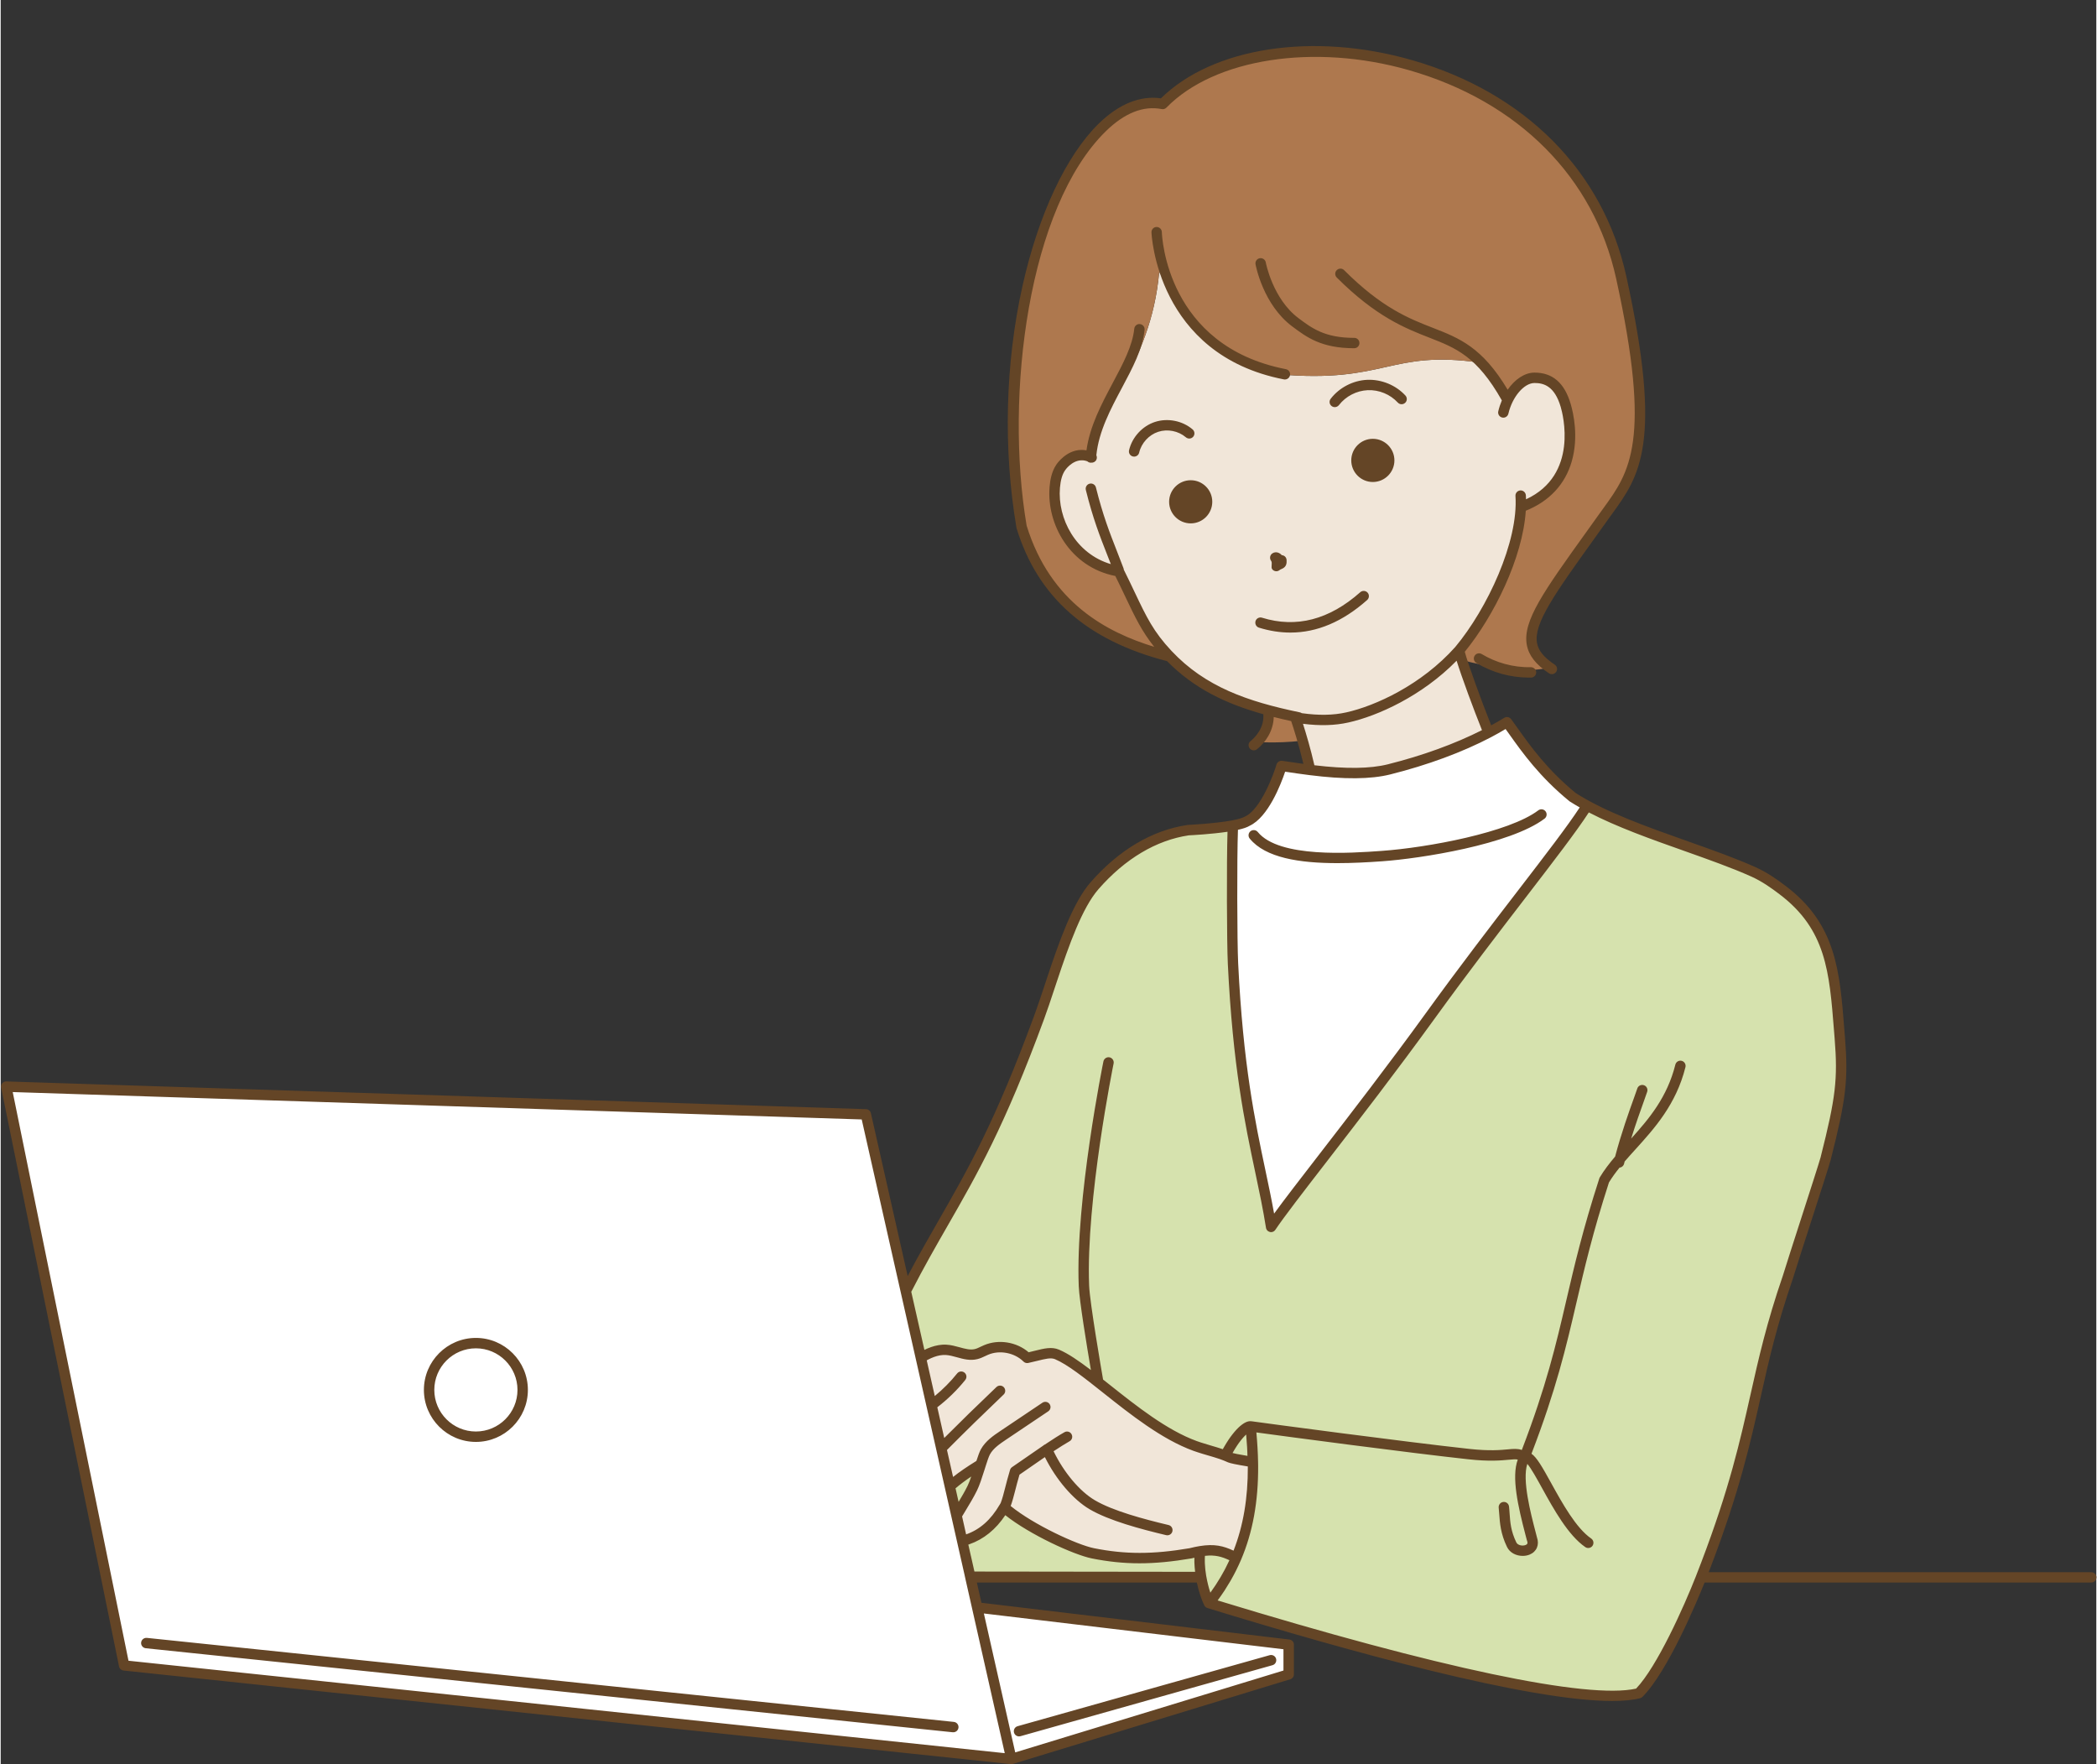
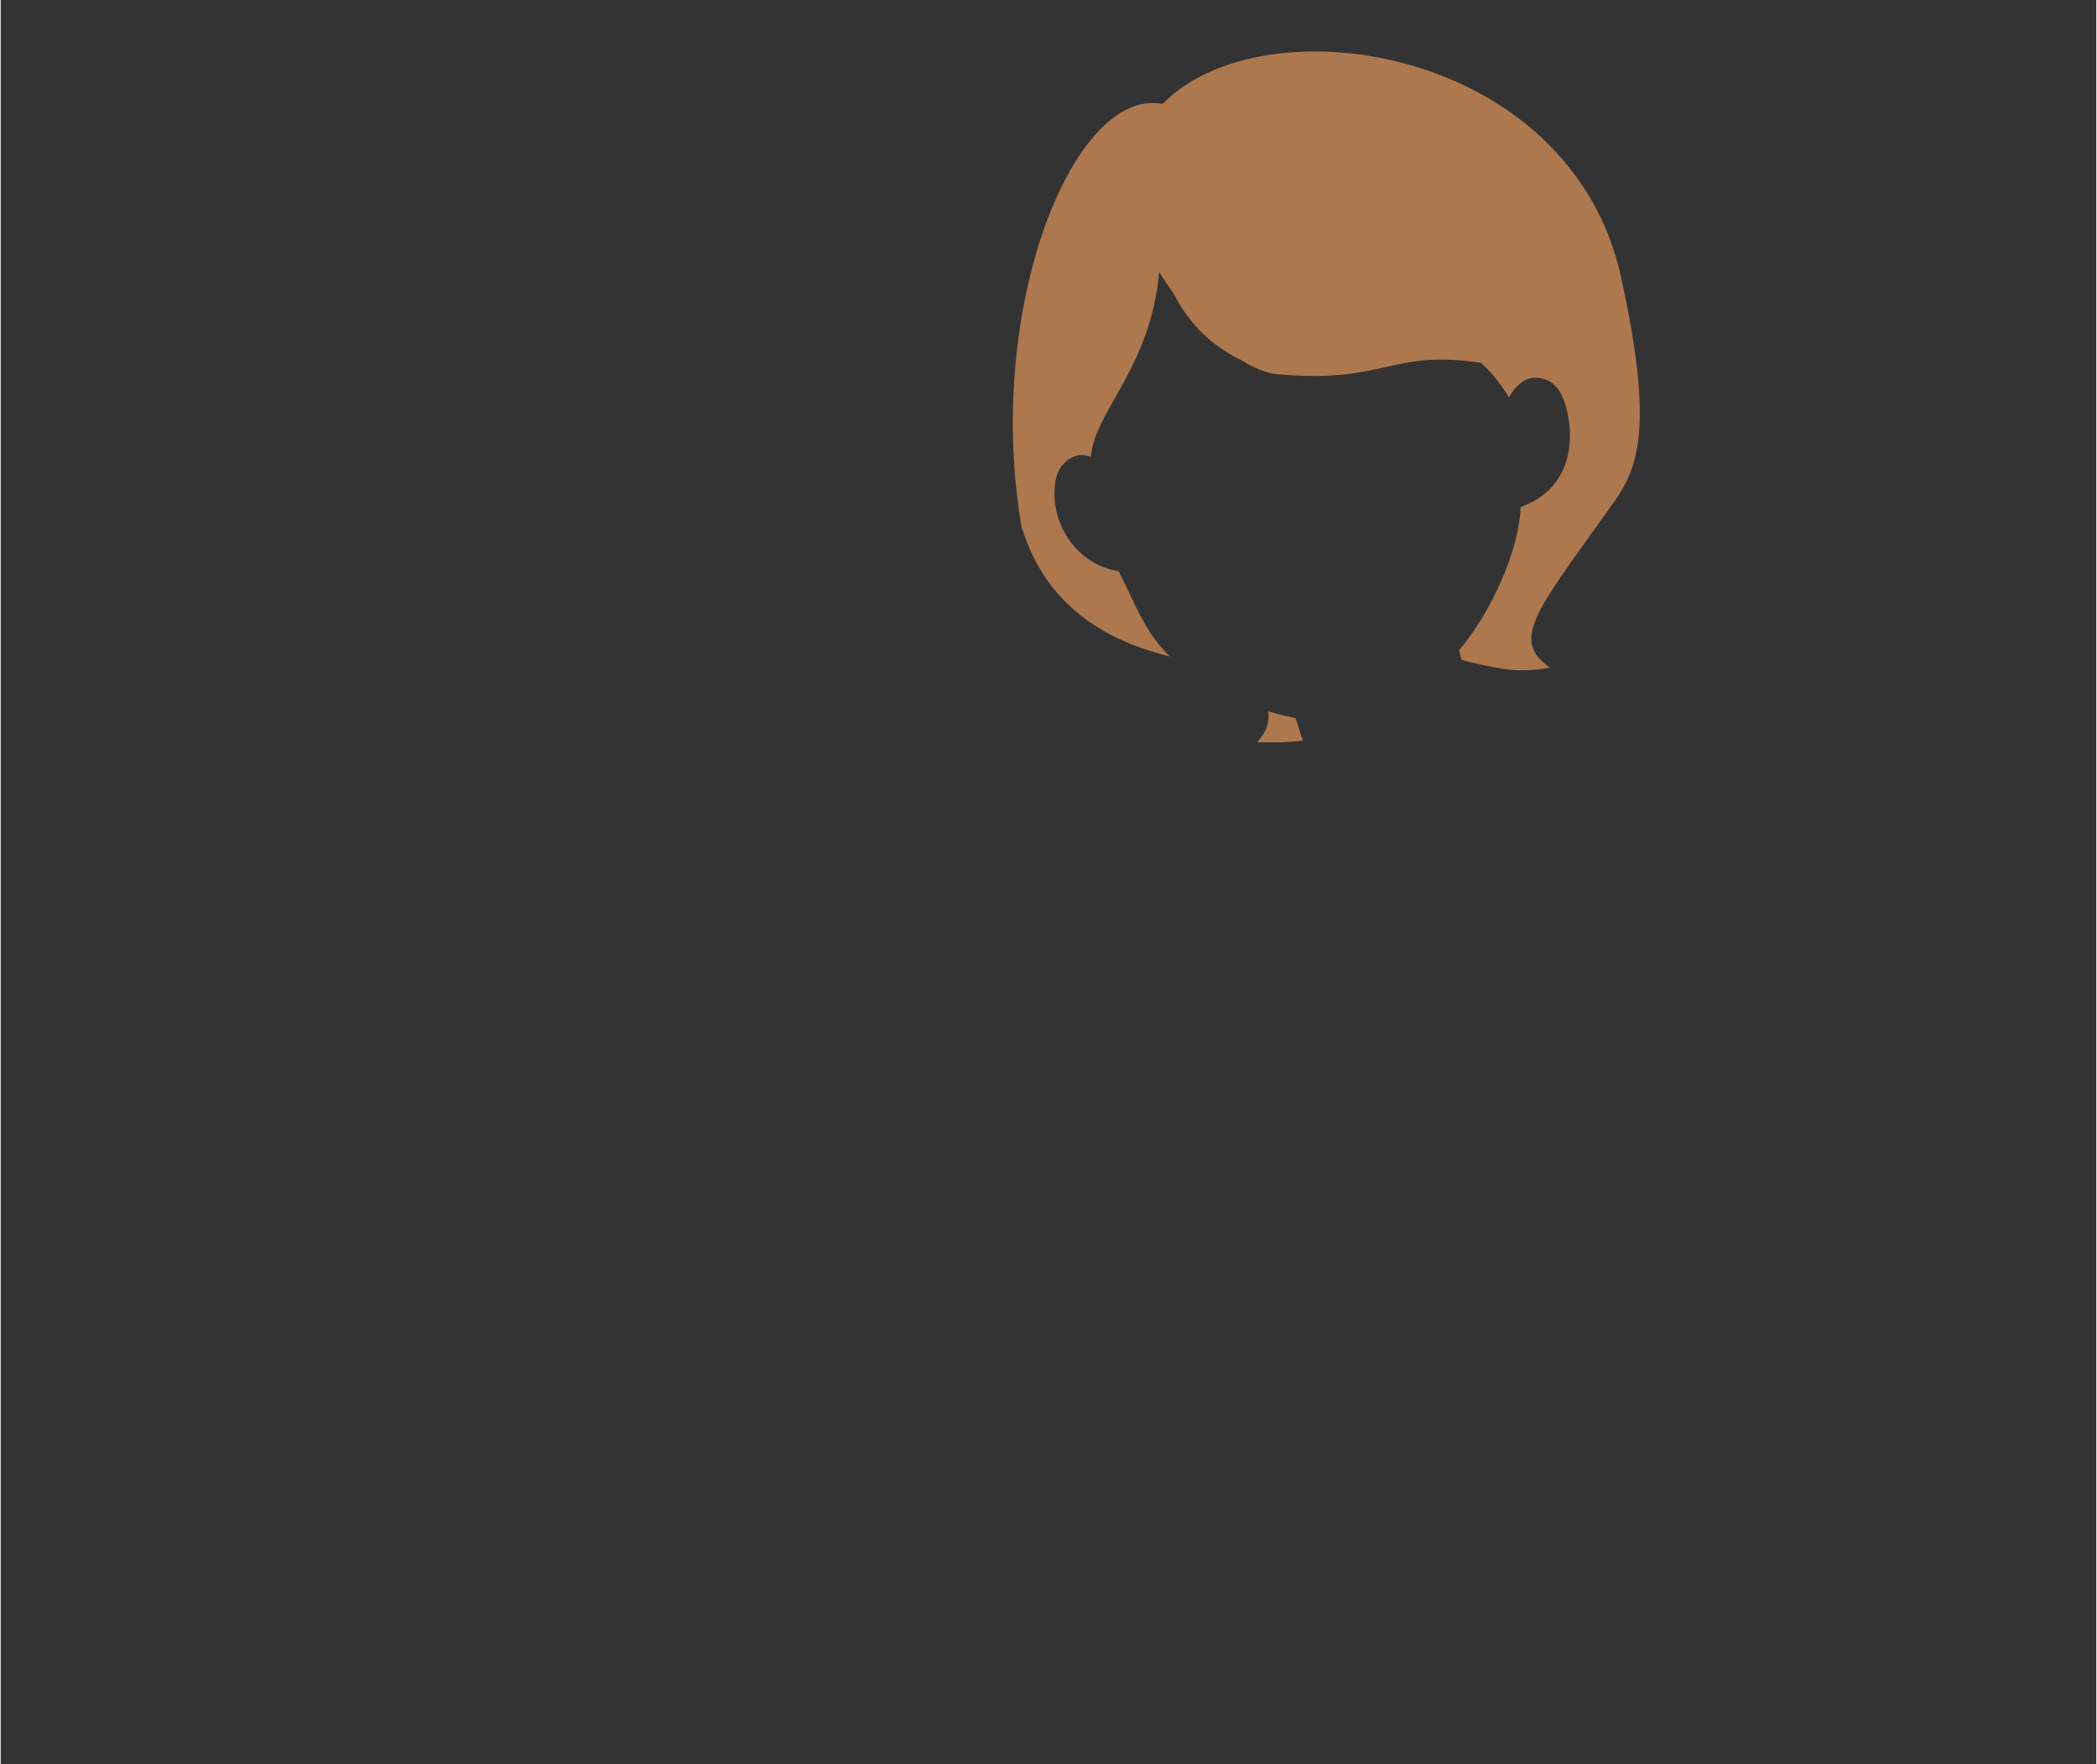
<svg xmlns="http://www.w3.org/2000/svg" height="509" preserveAspectRatio="xMidYMid meet" version="1.0" viewBox="-0.1 -13.3 604.6 509.0" width="605" zoomAndPan="magnify">
  <rect x="-0.1" y="-13.3" width="604.6" height="509.0" fill="#333333" stroke="none" />
  <g id="change1_1">
-     <path d="m526.45 320.79s0 .01 0 .02c-.58 2.3-8.93 27.77-10.95 34.39-10.66 31-8.96 44.45-23.57 82.8-.47 1.24-.95 2.49-1.46 3.77-.32.81-9.97 25.43-17.97 33.43-20 5-92.58-16.35-124-26-.9-1.8-1.75-4.56-2.25-7.43 0-.03 0-.06 0-.09h-.01l-66.61-.08-1.28-5.69h-.01l-1.04-4.61c.8-.25 1.41-.45 1.55-.48 4.14-1.44 7.7-4.38 10.53-9.24.03.03.05.05.08.07 6.56 5.77 20.4 12.16 25.56 13.19 9.84 1.97 18.25 1.68 28.13 0 1.03-.26 1.97-.46 2.82-.6 4.68-.76 7 .2 10.4 1.88 3.54-8.31 4.87-17.15 4.82-26.53 0-.36-.01-.72-.02-1.09-3.16-.5-5.84-.97-6.64-1.29-.28-.13-.57-.26-.86-.37-.16-.07-.32-.13-.48-.19-.71-.29-1.44-.54-2.17-.76-.36-.12-.73-.23-1.09-.34-.37-.12-.74-.22-1.11-.33-1.05-.31-2.09-.61-3.13-.95-.42-.13-.84-.28-1.26-.43-15.18-5.53-30.75-22.59-39.81-26.4-2.15-.9-4.67.18-8.59 1.02-3.03-3.01-7.93-3.96-11.86-2.29-.95.4-1.84.93-2.84 1.18-2.85.72-5.72-1.06-8.67-1.22-2.59-.14-5.02.95-7.3 2.27l-4.34-19.21c12.87-25.23 22.42-35.22 38.49-78.99 1.18-3.2 2.4-6.97 3.71-10.91 3.35-10.09 7.26-21.34 12.29-27.09 7.49-8.56 16.67-14.48 27-16 .01 0 7.71-.36 12.9-1.32-.38 6.69-.29 33.72 0 39.8 2 41 8 57 11 76 5.49-8.24 26.21-33.64 46-61 19.86-27.46 38.89-50.42 45.15-60.55 14.09 7.64 34.31 12.94 47.94 19.07 3.37 1.51 6.09 3.47 8.51 5.31 14.61 11.05 15.04 24.58 16.49 42.69.97 12.11.23 17.71-4.05 34.59zm-252.71 94.76 1.9 8.4c1.64-2.78 3.15-5.08 4.54-7.86.82-1.63 1.68-4.51 2.46-6.92-3.27 1.98-6.53 4.21-8.9 6.38z" fill="#d6e2ae" />
-   </g>
+     </g>
  <g id="change2_1">
-     <path d="m457.56 219.13c-6.26 10.13-25.29 33.09-45.15 60.55-19.79 27.36-40.51 52.76-46 61-3-19-9-35-11-76-.3-6.08-.39-33.11 0-39.8 1.75-.33 3.22-.73 4.01-1.2 5.89-2.52 9.93-15.67 10-16 2.17.31 5.03.76 8.23 1.16 7.12.9 15.95 1.54 22.77-.16 10.83-2.71 20.69-6.38 28.75-10.61 1.87-.98 3.64-1.99 5.31-3.02 3.84 5.17 8.88 13.4 18.94 21.63 1.31.84 2.7 1.66 4.15 2.45zm-175.93 231.34-1.97-8.7-.04-.17-1.29-5.69-1.04-4.61-.08-.37-1.57-6.98-1.9-8.4-2.48-10.99-2.81-12.45-3.1-13.71-4.34-19.21s-11.51-50.99-11.51-50.99l-248-8 34 167 256 27 80-24.42v-8.58z" fill="#fff" />
-   </g>
+     </g>
  <g id="change3_1">
-     <path d="m438.44 132.99c-.54 13.21-8.8 30.61-17.76 41.34.07.48.34 1.46.75 2.76 1.59 5.05 5.3 15.06 7.73 20.98-8.06 4.23-17.92 7.9-28.75 10.61-6.82 1.7-15.65 1.06-22.77.16-.08-.43-.15-.82-.23-1.16-.56-2.5-1.25-5.06-1.9-7.31-.88-3.08-1.69-5.58-2.01-6.48-2.7-.57-5.34-1.22-7.92-1.95-10.94-3.13-20.7-7.88-28.44-15.85-.19-.19-.37-.38-.55-.57-6.91-7.35-8.49-12.75-14.13-24.01-12.23-1.99-19.37-13.5-18.47-24.23.17-2 .57-4.04 1.68-5.68.71-1.08 2.88-3.5 5.91-3.61.87-.04 1.83.13 2.84.59 1.02-13.27 17.26-25.68 19.72-53.44 1.16 1.94 2.56 4.02 4.14 6.16v.01c3.49 7 9.48 14.53 19.76 19.39v.01c3.53 2.21 7.05 3.68 10.35 3.97 31.31 2.76 32.09-7.19 58.57-3.32 2.7 2.39 5.36 5.56 8.08 10.01 1.83-3.39 4.65-5.69 7.35-5.69 4 0 7.22 1.93 9 8 2.47 8.41 2.66 23.68-12.97 29.31zm-77.28 275.51c-3.16-.5-5.84-.97-6.64-1.29-.28-.13-.57-.26-.86-.37-.16-.07-.32-.13-.48-.19-.71-.29-1.44-.54-2.17-.76-.36-.12-.73-.23-1.09-.34-.37-.12-.74-.22-1.11-.33-1.05-.31-2.09-.61-3.13-.95-.42-.13-.84-.28-1.26-.43-15.18-5.53-30.75-22.59-39.81-26.4-2.15-.9-4.67.18-8.59 1.02-3.03-3.01-7.93-3.96-11.86-2.29-.95.4-1.84.93-2.84 1.18-2.85.72-5.72-1.06-8.67-1.22-2.59-.14-5.02.95-7.3 2.27l3.1 13.71 2.81 12.45 2.48 10.99c2.37-2.17 5.63-4.4 8.9-6.38-.78 2.41-1.64 5.29-2.46 6.92-1.39 2.78-2.9 5.08-4.54 7.86l1.57 6.98.08.37c.8-.25 1.41-.45 1.55-.48 4.14-1.44 7.7-4.38 10.53-9.24.03.03.05.05.08.07 6.56 5.77 20.4 12.16 25.56 13.19 9.84 1.97 18.25 1.68 28.13 0 1.03-.26 1.97-.46 2.82-.6 4.68-.76 7 .2 10.4 1.88 3.54-8.31 4.87-17.15 4.82-26.53 0-.36-.01-.72-.02-1.09z" fill="#f1e6d9" />
-   </g>
+     </g>
  <g id="change4_1">
    <path d="m375.51 200.37c-.99.12-2.02.23-3.1.31-3.65.28-7.08.26-10 .1 2.16-2.16 3.68-5.3 3.17-8.84 2.58.73 5.22 1.38 7.92 1.95.32.9 1.13 3.4 2.01 6.48zm91.9-133.69c-14.61-66.42-103-80-132.28-50-25.72-5-51.44 59-40.72 122 7.71 25.1 27.4 33.54 42.73 37.41-.19-.19-.37-.38-.55-.57-6.91-7.35-8.49-12.75-14.13-24.01-12.23-1.99-19.37-13.5-18.47-24.23.17-2 .57-4.04 1.68-5.68.71-1.08 2.88-3.5 5.91-3.61.87-.04 1.83.13 2.84.59 1.02-13.27 17.26-25.68 19.72-53.44 1.16 1.94 2.56 4.02 4.14 6.16v.01c3.49 7 9.48 14.53 19.76 19.39v.01c3.53 2.21 7.05 3.68 10.35 3.97 31.31 2.76 32.09-7.19 58.57-3.32 2.7 2.39 5.36 5.56 8.08 10.01 1.83-3.39 4.65-5.69 7.35-5.69 4 0 7.22 1.93 9 8 2.47 8.41 2.66 23.68-12.97 29.31-.54 13.21-8.8 30.61-17.76 41.34.07.48.34 1.46.75 2.76 3.19.89 7.69 1.87 11.98 2.59 4.67.78 9.96.34 13.48-.36-11.27-7.88-4.18-16.06 15.52-43.64 8.1-11.33 16-19 5-69z" fill="#ae784e" />
  </g>
  <g id="change5_1">
-     <path d="m361.92 165.9c.25-.79 1.08-1.23 1.88-.99 9.88 3.06 19.41.58 28.34-7.35.62-.55 1.57-.49 2.12.12.55.62.49 1.57-.12 2.12-7.04 6.25-14.46 9.4-22.15 9.4-2.98 0-6.01-.47-9.07-1.42-.79-.24-1.23-1.08-.99-1.88zm43.17-62.97c.61-.56.65-1.51.08-2.12-2.78-3.01-6.89-4.69-11-4.53-4.1.18-8.05 2.22-10.56 5.47-.51.66-.39 1.6.27 2.1.27.21.6.31.92.31.45 0 .89-.2 1.19-.58 1.98-2.56 5.09-4.17 8.32-4.31s6.47 1.19 8.66 3.57c.56.61 1.51.65 2.12.08zm-61.15 9.78c.54-.63.47-1.58-.16-2.12-2.93-2.51-7.2-3.35-10.86-2.16-3.67 1.2-6.6 4.41-7.48 8.17-.19.81.31 1.61 1.12 1.8.11.03.23.04.34.04.68 0 1.3-.47 1.46-1.16.64-2.76 2.8-5.11 5.49-6 2.69-.88 5.82-.26 7.98 1.58.63.54 1.58.47 2.12-.16zm22.81 38.23c.3.37.73.57 1.17.57.33 0 .66-.11.93-.33.21-.16.36-.23.56-.31 1.09-.44 1.56-1.18 1.48-2.37.04-.43-.1-.88-.43-1.21-.12-.12-.26-.21-.4-.28-.1-.05-.21-.09-.33-.12-.02 0-.03 0-.05 0-.07-.01-.14-.02-.2-.03-.07-.09-.14-.16-.19-.21-.03-.03-.06-.05-.09-.08-.07-.06-.14-.11-.18-.13-.11-.08-.22-.15-.35-.21-.02 0-.03-.02-.05-.02-.64-.29-1.35-.22-1.9.19-.66.5-.79 1.43-.3 2.1.48.68-.16 1.82.33 2.44zm-6.5 77.69c4.54 5.57 14.4 7.09 25.31 7.09 4.25 0 8.65-.23 12.96-.54 11-.78 36.91-4.82 46.8-12.3.66-.5.79-1.44.29-2.1s-1.44-.79-2.1-.29c-8.44 6.39-31.96 10.76-45.2 11.7-8.84.64-29.56 2.12-35.73-5.45-.52-.64-1.47-.74-2.11-.22s-.74 1.47-.22 2.11zm41.75-109.1c0-3.43-2.79-6.23-6.23-6.23s-6.22 2.79-6.22 6.23 2.79 6.23 6.22 6.23 6.23-2.79 6.23-6.23zm-58.77 18.17c3.43 0 6.22-2.79 6.22-6.23s-2.79-6.22-6.22-6.22-6.23 2.79-6.23 6.22 2.79 6.23 6.23 6.23zm-49.54 349.97c.13 0 .27-.02.41-.06l72.72-20.49c.8-.22 1.26-1.05 1.04-1.85s-1.05-1.26-1.85-1.04l-72.72 20.49c-.8.22-1.26 1.05-1.04 1.85.19.66.79 1.09 1.44 1.09zm310.85-45.9c0 .83-.67 1.5-1.5 1.5h-111.55c-2.07 5.14-10.59 25.66-17.93 32.99-.19.19-.43.33-.7.39-2.15.54-4.86.79-8.06.79-24.04 0-75.39-14.11-116.74-26.81-.01 0-.02-.01-.04-.02-.06-.02-.12-.05-.18-.08-.05-.03-.1-.05-.15-.08s-.1-.07-.15-.11-.09-.08-.14-.12c-.04-.04-.07-.09-.11-.14s-.08-.1-.11-.16c0-.02-.02-.03-.03-.05-.84-1.69-1.62-4.09-2.15-6.6h-63.47l1.32 5.84 88.82 10.6s.04 0 .06.01c.05 0 .1.02.16.03.05.01.09.03.14.04.05.02.09.04.13.06s.09.04.13.07.08.05.12.08.08.06.11.09l.1.1s.06.07.09.11.05.08.08.12c.02.04.05.08.07.13.02.04.04.09.05.13.02.05.03.09.04.14s.02.09.03.14c0 .05.01.1.02.16v.06 8.58s0 .05 0 .07c0 .06 0 .11-.02.16 0 .05-.02.09-.03.13-.01.05-.03.1-.04.14-.02.05-.03.09-.05.13s-.04.09-.07.13c-.02.04-.05.08-.08.12s-.06.08-.09.11-.06.07-.1.1-.07.06-.11.09-.08.06-.12.08-.08.05-.12.07c-.05.02-.1.04-.15.06-.02 0-.04.02-.07.03l-80 24.42s-.03 0-.04 0c-.13.04-.26.06-.4.06-.05 0-.1 0-.16 0l-256-27c-.65-.07-1.18-.55-1.31-1.19l-34.01-166.97c-.09-.45.03-.92.32-1.27.3-.35.71-.57 1.2-.53l248 8c.68.02 1.26.5 1.41 1.17l10.61 46.98c3.12-5.92 6.09-11.09 8.96-16.11 8.38-14.6 16.29-28.39 27.56-59.06.96-2.59 1.94-5.58 2.99-8.73l.71-2.14c3.58-10.78 7.5-21.79 12.58-27.6 8.14-9.3 17.79-15.01 27.91-16.5.07-.01.15-.02.22-.02.01 0 7.55-.36 12.63-1.29 2.3-.44 3.19-.82 3.52-1.01.03-.02.06-.03.09-.04s.05-.03.09-.05c4.71-2.02 8.61-13.04 9.13-14.98.2-.73.92-1.23 1.67-1.12l1.98.29c1.26.19 2.65.39 4.13.59-1.24-5.23-2.91-10.55-3.53-12.34-1.72-.37-3.39-.77-5.03-1.18-.09 4.03-2.4 7.36-4.82 9.29-.28.22-.61.33-.94.33-.44 0-.88-.19-1.17-.56-.52-.65-.41-1.59.24-2.11.99-.79 4-3.56 3.69-7.75-10.82-3.03-19.96-7.39-27.78-15.32-23.1-5.93-37.31-18.47-43.41-38.32-.02-.06-.03-.12-.04-.19-3.85-22.63-3.24-47.37 1.73-69.66 4.6-20.64 12.62-37.73 22-46.9 5.78-5.65 11.97-8.17 17.95-7.3 14.98-14.73 43.91-19.19 72.36-11.05 32.68 9.34 55.24 32.06 61.9 62.34 10.63 48.3 3.8 57.72-4.11 68.62-.38.52-.76 1.04-1.14 1.58-1.33 1.86-2.6 3.63-3.81 5.32-11.42 15.92-17.72 24.69-16.69 30.32.41 2.24 1.98 4.16 5.11 6.25.69.46.88 1.39.42 2.08-.29.43-.76.67-1.25.67-.29 0-.58-.08-.83-.25-3.81-2.54-5.84-5.15-6.4-8.21-1.25-6.88 4.92-15.47 17.21-32.6 1.21-1.69 2.48-3.45 3.8-5.31.38-.54.77-1.07 1.15-1.59 7.48-10.32 13.94-19.23 3.61-66.21-6.42-29.17-28.21-51.07-59.8-60.1-27.34-7.81-56.1-3.36-69.94 10.82-.35.36-.86.52-1.36.42-5.29-1.03-10.71 1.11-16.09 6.36-22.36 21.84-29.28 76.06-22.88 113.82 6.9 22.33 23.29 30.84 36.8 34.96-3.59-4.5-5.57-8.66-8.3-14.4-.85-1.8-1.81-3.81-2.92-6.04-13.02-2.54-19.86-14.93-18.96-25.7.15-1.73.51-4.28 1.93-6.4.28-.42 2.86-4.12 7.1-4.27.54-.02 1.07.03 1.61.13.97-7.02 4.33-13.33 7.59-19.46 2.93-5.5 5.7-10.7 6.2-15.63.08-.82.82-1.45 1.64-1.34.82.08 1.43.82 1.34 1.64-.55 5.52-3.46 10.97-6.53 16.74-3.3 6.18-6.69 12.57-7.39 19.46.19.4.21.88 0 1.31-.28.58-.89.89-1.49.83-.03 0-.05.01-.08.01-.04 0-.07 0-.11 0-.36-.03-.67-.18-.91-.4-.59-.22-1.18-.32-1.75-.29-2.8.1-4.65 2.82-4.72 2.94-.79 1.18-1.25 2.76-1.44 4.98-.74 8.89 4.54 19.04 14.68 22.03-.35-.9-.7-1.79-1.04-2.66-2.12-5.4-4.13-10.5-6.17-18.73-.2-.8.29-1.62 1.09-1.82s1.62.29 1.82 1.09c2 8.04 3.97 13.05 6.05 18.36.63 1.6 1.27 3.23 1.92 4.98.05.14.08.29.09.43 1.21 2.42 2.24 4.59 3.15 6.51 3.36 7.07 5.39 11.34 10.61 16.89 9.73 10.35 21.84 14.57 37.03 17.72.2.04.38.12.53.23 4.93.69 9.05.62 12.83-.22 8.41-1.87 21.7-7.93 31.46-18.87 9.24-11.07 18.26-30.39 17.37-43.57-.06-.83.57-1.54 1.4-1.6.81-.06 1.54.57 1.6 1.4.03.38.04.77.05 1.16 15.23-7.04 10.62-24.58 10.01-26.63-1.8-6.14-4.99-6.92-7.56-6.92-3.02 0-6.4 3.97-7.54 8.84-.19.81-.99 1.31-1.8 1.12s-1.31-.99-1.12-1.8c.26-1.1.61-2.15 1.03-3.14-7.19-12.74-13.27-15.12-20.96-18.12-6.82-2.67-15.32-5.98-26.67-17.34-.59-.59-.59-1.54 0-2.12s1.54-.59 2.12 0c10.91 10.91 18.74 13.97 25.65 16.66 7.6 2.97 14.2 5.55 21.54 17.84 2.08-3.02 4.92-4.94 7.75-4.94 5.23 0 8.65 2.97 10.44 9.08.77 2.61 2.33 9.46.3 16.53-1.9 6.62-6.48 11.52-13.26 14.24-.89 13.62-9.2 30.39-17.6 40.69.78 3.06 4.61 13.72 7.62 21.23 1.29-.7 2.55-1.43 3.76-2.17.02-.02.05-.02.08-.04.05-.03.09-.05.14-.07.04-.02.09-.03.13-.05.05-.02.1-.03.15-.04.04 0 .09-.01.13-.02h.15.13c.05 0 .1.01.15.02.04 0 .09.02.13.03.05.01.1.03.15.05l.12.06c.05.02.09.05.14.08.04.02.07.05.11.08s.08.07.12.1c.03.03.07.07.1.11.02.02.04.04.06.07.63.85 1.3 1.79 2.01 2.79 3.54 4.97 8.39 11.78 16.61 18.52 8.62 5.53 20.72 9.81 32.41 13.95 7.07 2.5 13.74 4.87 19.41 7.42 3.57 1.6 6.42 3.67 8.8 5.48 14.5 10.97 15.56 24.4 16.89 41.4l.19 2.36c.97 12.09.32 17.67-4.07 34.99 0 .04-.01.07-.02.1-.33 1.3-2.88 9.23-5.59 17.63-2.19 6.8-4.46 13.82-5.38 16.83-4.68 13.61-6.93 23.62-9.3 34.23-2.99 13.32-6.08 27.09-14.3 48.67-.22.57-.45 1.16-.67 1.74h110.38c.83 0 1.5.67 1.5 1.5zm-228.92-246.25c.89 2.78 2.26 7.42 3.26 11.83 0 .04.02.09.03.13 9.16 1.09 16.09 1 21.15-.26 10.04-2.51 19.4-5.92 27.2-9.87-2.38-5.93-5.81-15.18-7.32-20.03-10.02 10.23-22.87 15.97-31.2 17.82-3.94.88-8.16 1-13.12.38zm-15.43 29.45s0 0 0 0c-.72.43-1.82.8-3.33 1.14-.31 8.01-.24 32.45.06 38.49 1.43 29.35 4.86 45.54 7.88 59.82.9 4.24 1.75 8.29 2.49 12.41 2.93-4.03 7.49-9.93 12.95-16.99 8.92-11.54 20.02-25.91 30.97-41.04 9.44-13.06 18.89-25.35 26.48-35.22 7.91-10.29 14.28-18.57 17.77-23.93-.98-.56-1.93-1.13-2.85-1.71-.05-.03-.09-.06-.14-.1-8.57-7.01-13.57-14.03-17.22-19.16-.41-.58-.8-1.12-1.18-1.65-1.37.81-2.77 1.61-4.2 2.36-8.24 4.32-18.3 8.04-29.08 10.74-5.62 1.4-13.25 1.47-23.32.19-2.32-.29-4.43-.6-6.29-.88l-.71-.1c-1.2 3.57-4.87 13.13-10.26 15.61zm-92.74 154c-.13.07-.26.13-.38.2l2.32 10.29c2.36-1.94 4.54-4.12 6.46-6.52.52-.65 1.46-.75 2.11-.23s.75 1.46.23 2.11c-2.37 2.96-5.09 5.59-8.07 7.89l2 8.86c5.17-5.18 8.92-8.82 15.06-14.7.6-.57 1.55-.55 2.12.04.57.6.55 1.55-.04 2.12-6.64 6.36-10.48 10.09-16.35 16l1.76 7.78c1.84-1.46 4.1-3.01 6.73-4.62.48-1.47.89-2.62 1.29-3.36 1.33-2.4 3.67-3.98 5.55-5.24l12.21-8.2c.69-.46 1.62-.28 2.08.41s.28 1.62-.41 2.08l-12.21 8.2c-1.69 1.14-3.62 2.43-4.59 4.2-.36.65-.85 2.13-1.23 3.35l-.38 1.2c-.7 2.19-1.42 4.46-2.16 5.93-1.02 2.05-2.1 3.83-3.24 5.71-.34.56-.69 1.13-1.04 1.73l1.16 5.18c3.97-1.39 7.13-4.19 9.68-8.56 0 0 .01-.02.02-.02 0-.01.01-.03.02-.04.1-.15.18-.29.26-.44.48-1.26.84-2.63 1.28-4.37.37-1.46.8-3.12 1.42-5.18.1-.34.32-.63.61-.82.87-.58 2.12-1.45 3.55-2.45 1.65-1.15 3.56-2.48 5.45-3.76.12-.12.26-.22.43-.29h.02c2.33-1.56 4.18-2.73 5.64-3.55.72-.41 1.64-.16 2.04.57.41.72.16 1.64-.57 2.04-1.21.69-2.74 1.65-4.61 2.88 2.94 6.09 7.52 11.56 11.91 14.14 5.26 3.1 14.13 5.45 21.26 7.15.81.19 1.3 1 1.11 1.81-.16.69-.78 1.15-1.46 1.15-.12 0-.23-.01-.35-.04-7.34-1.75-16.48-4.18-22.09-7.48-4.77-2.81-9.69-8.6-12.89-15.04-1.46 1-2.9 2-4.18 2.89-1.23.85-2.31 1.61-3.15 2.18-.52 1.78-.9 3.24-1.23 4.55-.45 1.74-.81 3.14-1.31 4.49 6.56 5.36 19.14 11.2 24.06 12.18 8.97 1.79 16.95 1.8 27.53 0 1.04-.26 2.01-.47 2.88-.61 4.37-.71 6.89-.04 9.83 1.31 2.79-7.14 4.16-15.1 4.12-24.29-3.29-.54-4.98-.89-5.71-1.18-.32-.15-.58-.26-.83-.36-.2-.08-.32-.13-.44-.18-.01 0-.02-.01-.03-.02-.02 0-.03 0-.05-.01-.62-.25-1.29-.49-2.03-.71-.31-.1-.58-.19-.86-.27l-.24-.07c-.25-.08-.47-.15-.7-.21l-.79-.23c-.93-.27-1.85-.54-2.78-.85-.4-.12-.82-.27-1.24-.42-9.12-3.32-18.09-10.44-26-16.72-5.55-4.41-10.34-8.21-13.95-9.73-1.17-.49-2.81-.08-5.07.48-.8.2-1.68.42-2.63.62-.49.11-1.01-.04-1.37-.4-2.58-2.56-6.88-3.4-10.22-1.97-.29.12-.57.26-.85.39-.68.32-1.39.66-2.21.86-2.1.53-4.06 0-5.95-.53-1.11-.3-2.15-.59-3.16-.65-.28-.02-.55-.01-.83 0-.05 0-.1.01-.16.02-.22.02-.45.05-.67.08-.06 0-.11.02-.17.03-.22.04-.45.09-.67.15-.05.01-.09.02-.14.04-.24.07-.48.15-.72.23-.02 0-.04.01-.06.02-.53.19-1.04.42-1.54.67-.06.03-.11.06-.17.09zm87.85 26.93c.43.12 1.58.38 4.3.83-.02-.47-.03-.94-.05-1.43-.02-.34-.03-.69-.05-1.03-.07-1.21-.16-2.44-.27-3.7-.13.12-.27.25-.41.4-.05.05-.09.1-.14.15-.1.11-.21.22-.32.34-.06.07-.12.14-.18.21-.1.12-.21.25-.32.38-.07.09-.14.17-.21.27-.11.14-.22.28-.33.43-.08.1-.15.2-.23.31-.12.16-.24.34-.36.52-.08.11-.15.21-.22.33-.16.24-.32.49-.48.76-.04.07-.09.13-.13.21-.2.32-.4.66-.6 1.02zm-.9 30.94c-2.24-1.04-4.08-1.59-7.06-1.27 0 .08-.02.15-.02.23 0 .16-.01.32-.02.48 0 .34-.01.69 0 1.05 0 .18 0 .36.02.55.02.4.05.81.09 1.23.02.16.02.3.04.46.06.58.15 1.18.25 1.79 0 .04.01.07.02.11 0 .03.01.06.02.08.29 1.63.69 3.25 1.16 4.64.07-.1.15-.2.22-.31.4-.55.78-1.11 1.15-1.67.09-.13.18-.26.26-.39.44-.67.86-1.35 1.26-2.03.1-.17.19-.33.29-.5.33-.57.65-1.15.96-1.72.08-.16.17-.32.25-.48.36-.7.71-1.41 1.04-2.12.02-.05.04-.09.06-.14zm-74.64-1.42c.02.05.03.11.05.16l1.02 4.52 63.67.08c-.05-.42-.09-.87-.13-1.32-.07-.89-.11-1.82-.08-2.75-.25.06-.52.12-.78.19-.04 0-.08.02-.12.02-11 1.87-19.31 1.87-28.67 0-5.22-1.04-17.9-6.86-24.98-12.48-2.76 4.14-6.25 6.96-10.4 8.4-.06.02-.12.04-.17.05-.02 0-.06.02-.1.03l.7 3.1zm-3.49-15.43c.9-1.49 1.76-2.96 2.56-4.57.35-.69.72-1.67 1.08-2.74-1.77 1.2-3.29 2.35-4.53 3.41l.88 3.89zm-239.52 45.84 252.83 26.67-2.87-12.7-8.5-37.67s0 0 0-.01l-.04-.17s0 0 0-.01l-.21-.96-1.07-4.73s0 0 0 0l-17.32-76.72s-.01-.05-.02-.08l-11.24-49.78-244.94-7.9 33.4 164.06zm246.81-13.62.04.19s0 0 0 0l9 39.88 77.39-23.62v-6.14l-86.44-10.32zm205.5-10.96c.52-1.3 1-2.54 1.46-3.78 8.15-21.38 11.21-35.05 14.18-48.26 2.4-10.69 4.66-20.78 9.38-34.5.91-2.98 3.18-10.02 5.38-16.83 2.52-7.81 5.12-15.88 5.52-17.35 0-.04.01-.07.02-.11 4.31-16.99 4.95-22.41 4.01-34.1l-.19-2.37c-1.33-16.89-2.28-29.09-15.71-39.25-2.26-1.71-4.93-3.67-8.22-5.14-5.56-2.5-12.18-4.84-19.18-7.33-9.61-3.4-19.47-6.9-27.62-11.14-3.54 5.46-10 13.86-18.03 24.31-7.58 9.86-17.01 22.13-26.43 35.15-10.98 15.18-22.09 29.56-31.03 41.12-7 9.05-12.52 16.2-14.94 19.83 0 0-.01.01-.02.02-.06.09-.14.18-.22.26-.02.02-.04.03-.06.05-.07.06-.14.1-.21.15-.03.02-.07.03-.1.05-.07.03-.14.06-.21.08-.04.01-.08.02-.12.03-.02 0-.05.01-.07.02-.08.01-.16.02-.23.02s0 0 0 0c-.16 0-.32-.03-.47-.09-.05-.02-.1-.05-.15-.07-.07-.03-.14-.05-.2-.09-.04-.02-.06-.05-.1-.08-.02-.02-.04-.03-.07-.05-.12-.1-.21-.22-.29-.35-.01-.02-.02-.04-.03-.06-.08-.14-.13-.29-.16-.45 0 0 0-.01 0-.02-.84-5.3-1.92-10.43-3.07-15.86-3.05-14.39-6.5-30.71-7.94-60.3-.29-5.92-.37-29.37-.09-38.09-4.66.69-10.17.99-11.17 1.03-9.38 1.4-18.38 6.75-26.03 15.5-4.72 5.39-8.51 16.08-12 26.58l-.71 2.13c-1.05 3.18-2.05 6.18-3.02 8.82-11.35 30.92-19.33 44.81-27.77 59.52-3.36 5.86-6.84 11.91-10.54 19.14l3.79 16.76c.59-.29 1.23-.56 1.89-.79.02 0 .04-.01.05-.02.66-.23 1.35-.42 2.05-.54.07-.01.13-.02.2-.03.28-.04.56-.08.84-.1.09 0 .18-.02.26-.02.35-.02.7-.03 1.06 0 1.33.07 2.58.42 3.8.75 1.59.44 3.09.85 4.43.51.53-.13 1.08-.39 1.65-.67.32-.15.64-.3.97-.44 4.22-1.8 9.4-.95 12.88 2.04.63-.14 1.22-.29 1.77-.43 2.71-.68 4.86-1.21 6.96-.34 2.66 1.12 5.76 3.26 9.23 5.9-1.1-6.48-3.34-20.03-3.51-24.21-1-24.89 7.04-64.45 7.12-64.84.17-.81.96-1.33 1.77-1.17.81.17 1.33.96 1.17 1.77-.08.39-8.04 39.6-7.06 64.12.2 4.96 3.6 24.65 4.02 27.07.63.5 1.26 1 1.91 1.51 7.73 6.14 16.5 13.1 25.09 16.23.43.15.81.29 1.19.41.92.3 1.81.56 2.71.83l.78.23c.26.07.51.15.77.23l.21.06c.3.09.6.18.89.28.34.1.67.21.99.32.13-.24.27-.47.4-.7.19-.32.38-.64.57-.95.06-.09.11-.19.17-.28.16-.25.31-.49.47-.72.03-.05.07-.11.1-.16.17-.25.34-.49.51-.73.02-.03.04-.06.06-.08.18-.24.35-.48.53-.7.01-.02.02-.03.04-.05.18-.23.36-.45.54-.66 0 0 .01-.02.02-.02.18-.21.36-.41.54-.61 0 0 .01-.01.02-.02.18-.19.35-.37.53-.54 0 0 .01-.01.02-.02.17-.17.34-.32.51-.46.01-.01.03-.02.04-.03.16-.14.32-.26.48-.38.02-.02.04-.03.07-.05.15-.11.29-.21.44-.3.03-.02.07-.04.1-.06.13-.08.26-.15.39-.21.05-.03.1-.04.15-.07.11-.05.22-.1.33-.13.07-.03.14-.04.21-.06.08-.02.17-.05.25-.06.1-.02.21-.03.31-.03.05 0 .09-.01.14-.01.07 0 .14.01.21.02h.11c3.61.51 43.87 5.91 62.95 7.99 5.73.62 8.93.32 11.05.12 1.59-.15 2.81-.25 4.01.18 7.08-18.45 9.87-30.4 12.8-43.01 2.35-10.1 4.78-20.55 9.54-35.27 0 0 0 0 0-.01.02-.05.04-.1.06-.15s.04-.09.06-.14c0 0 0 0 0-.01 1.28-2.14 2.81-4.11 4.46-6.06 1.77-6.7 4.04-13.04 5.44-16.92.41-1.14.75-2.07.96-2.72.26-.79 1.11-1.21 1.9-.95s1.21 1.11.95 1.9c-.22.67-.56 1.62-.98 2.79-.95 2.65-2.32 6.45-3.64 10.71 5.2-5.77 10.39-11.91 12.75-21.34.2-.8 1.01-1.29 1.82-1.09.8.2 1.29 1.02 1.09 1.82-2.69 10.76-8.92 17.64-14.42 23.72-1.07 1.18-2.12 2.34-3.12 3.5-.06.22-.12.45-.17.67-.16.63-.7 1.05-1.31 1.11-1.12 1.39-2.16 2.8-3.05 4.27-4.69 14.51-7.09 24.85-9.42 34.85-2.96 12.72-5.77 24.77-12.93 43.42 1.55 1.08 3.1 3.79 5.7 8.5 3.18 5.76 7.14 12.93 11.53 15.96.68.47.85 1.41.38 2.09s-1.41.85-2.09.38c-4.96-3.43-9.11-10.94-12.44-16.97-1.45-2.63-3.2-5.8-4.28-7.04-1.54 4.66.99 14.34 2.4 19.73l.37 1.44c.77 2.15-.06 4.15-2.07 4.99-.62.26-1.31.39-2.03.39-1.82 0-3.72-.86-4.55-2.62-1.83-3.79-2.04-6.89-2.22-9.39-.04-.65-.09-1.28-.16-1.89-.09-.82.5-1.57 1.32-1.66.84-.1 1.57.5 1.66 1.32.08.66.12 1.33.17 2.03.17 2.47.34 5.02 1.93 8.31.4.86 1.82 1.12 2.7.75.39-.17.72-.38.39-1.25-.02-.05-.04-.1-.05-.15l-.39-1.5c-2.17-8.28-4.08-16.7-2.23-21.72-.53-.15-1.22-.1-2.59.03-2.24.21-5.63.53-11.66-.13-17.36-1.89-52.2-6.52-61.16-7.75.27 2.96.44 5.83.49 8.53 0 .39.02.75.02 1.12.06 10.31-1.56 19.18-4.94 27.11-.4.93-.83 1.86-1.28 2.77-.07.14-.13.27-.2.41-.44.87-.9 1.73-1.39 2.59-.09.16-.18.32-.28.48-.5.85-1.02 1.7-1.56 2.54-.07.11-.15.22-.22.33-.54.82-1.11 1.63-1.7 2.43-.04.05-.07.1-.11.16 63.94 19.55 106.7 28.56 120.72 25.44 6.05-6.34 13.71-23.39 17.33-32.6zm-367.06-53.55c0-8.27 6.73-15 15-15s15 6.73 15 15-6.73 15-15 15-15-6.73-15-15zm3 0c0 6.62 5.38 12 12 12s12-5.38 12-12-5.38-12-12-12-12 5.38-12 12zm149.89 95.78-232.82-24.24c-.82-.07-1.56.51-1.65 1.34-.09.82.51 1.56 1.34 1.65l232.82 24.24h.16c.76 0 1.41-.57 1.49-1.34.09-.82-.51-1.56-1.34-1.65zm115.52-399.3c-8.5 0-12.19-2.77-16.1-5.7-7.42-5.56-9.41-15.96-9.42-16.07-.15-.82-.94-1.35-1.75-1.21-.81.15-1.35.93-1.21 1.74.09.47 2.2 11.65 10.58 17.93 4.13 3.1 8.4 6.3 17.9 6.3.83 0 1.5-.67 1.5-1.5s-.67-1.5-1.5-1.5zm-20 12c.7 0 1.33-.5 1.47-1.21.16-.81-.37-1.6-1.19-1.76-34.36-6.68-35.75-38.23-35.79-39.57-.03-.83-.74-1.48-1.54-1.45-.83.02-1.48.71-1.45 1.54 0 .35 1.46 35.28 38.21 42.43.1.02.19.03.29.03zm63.4 82.06c-2.32-.64-4.55-1.59-6.62-2.84-.71-.42-1.63-.2-2.06.51s-.2 1.63.51 2.06c2.31 1.38 4.79 2.45 7.37 3.16 2.56.7 5.19 1.06 7.85 1.06h.58c.83-.02 1.49-.7 1.47-1.53s-.73-1.46-1.53-1.47c-2.56.06-5.11-.27-7.57-.95z" fill="#644526" />
-   </g>
+     </g>
</svg>